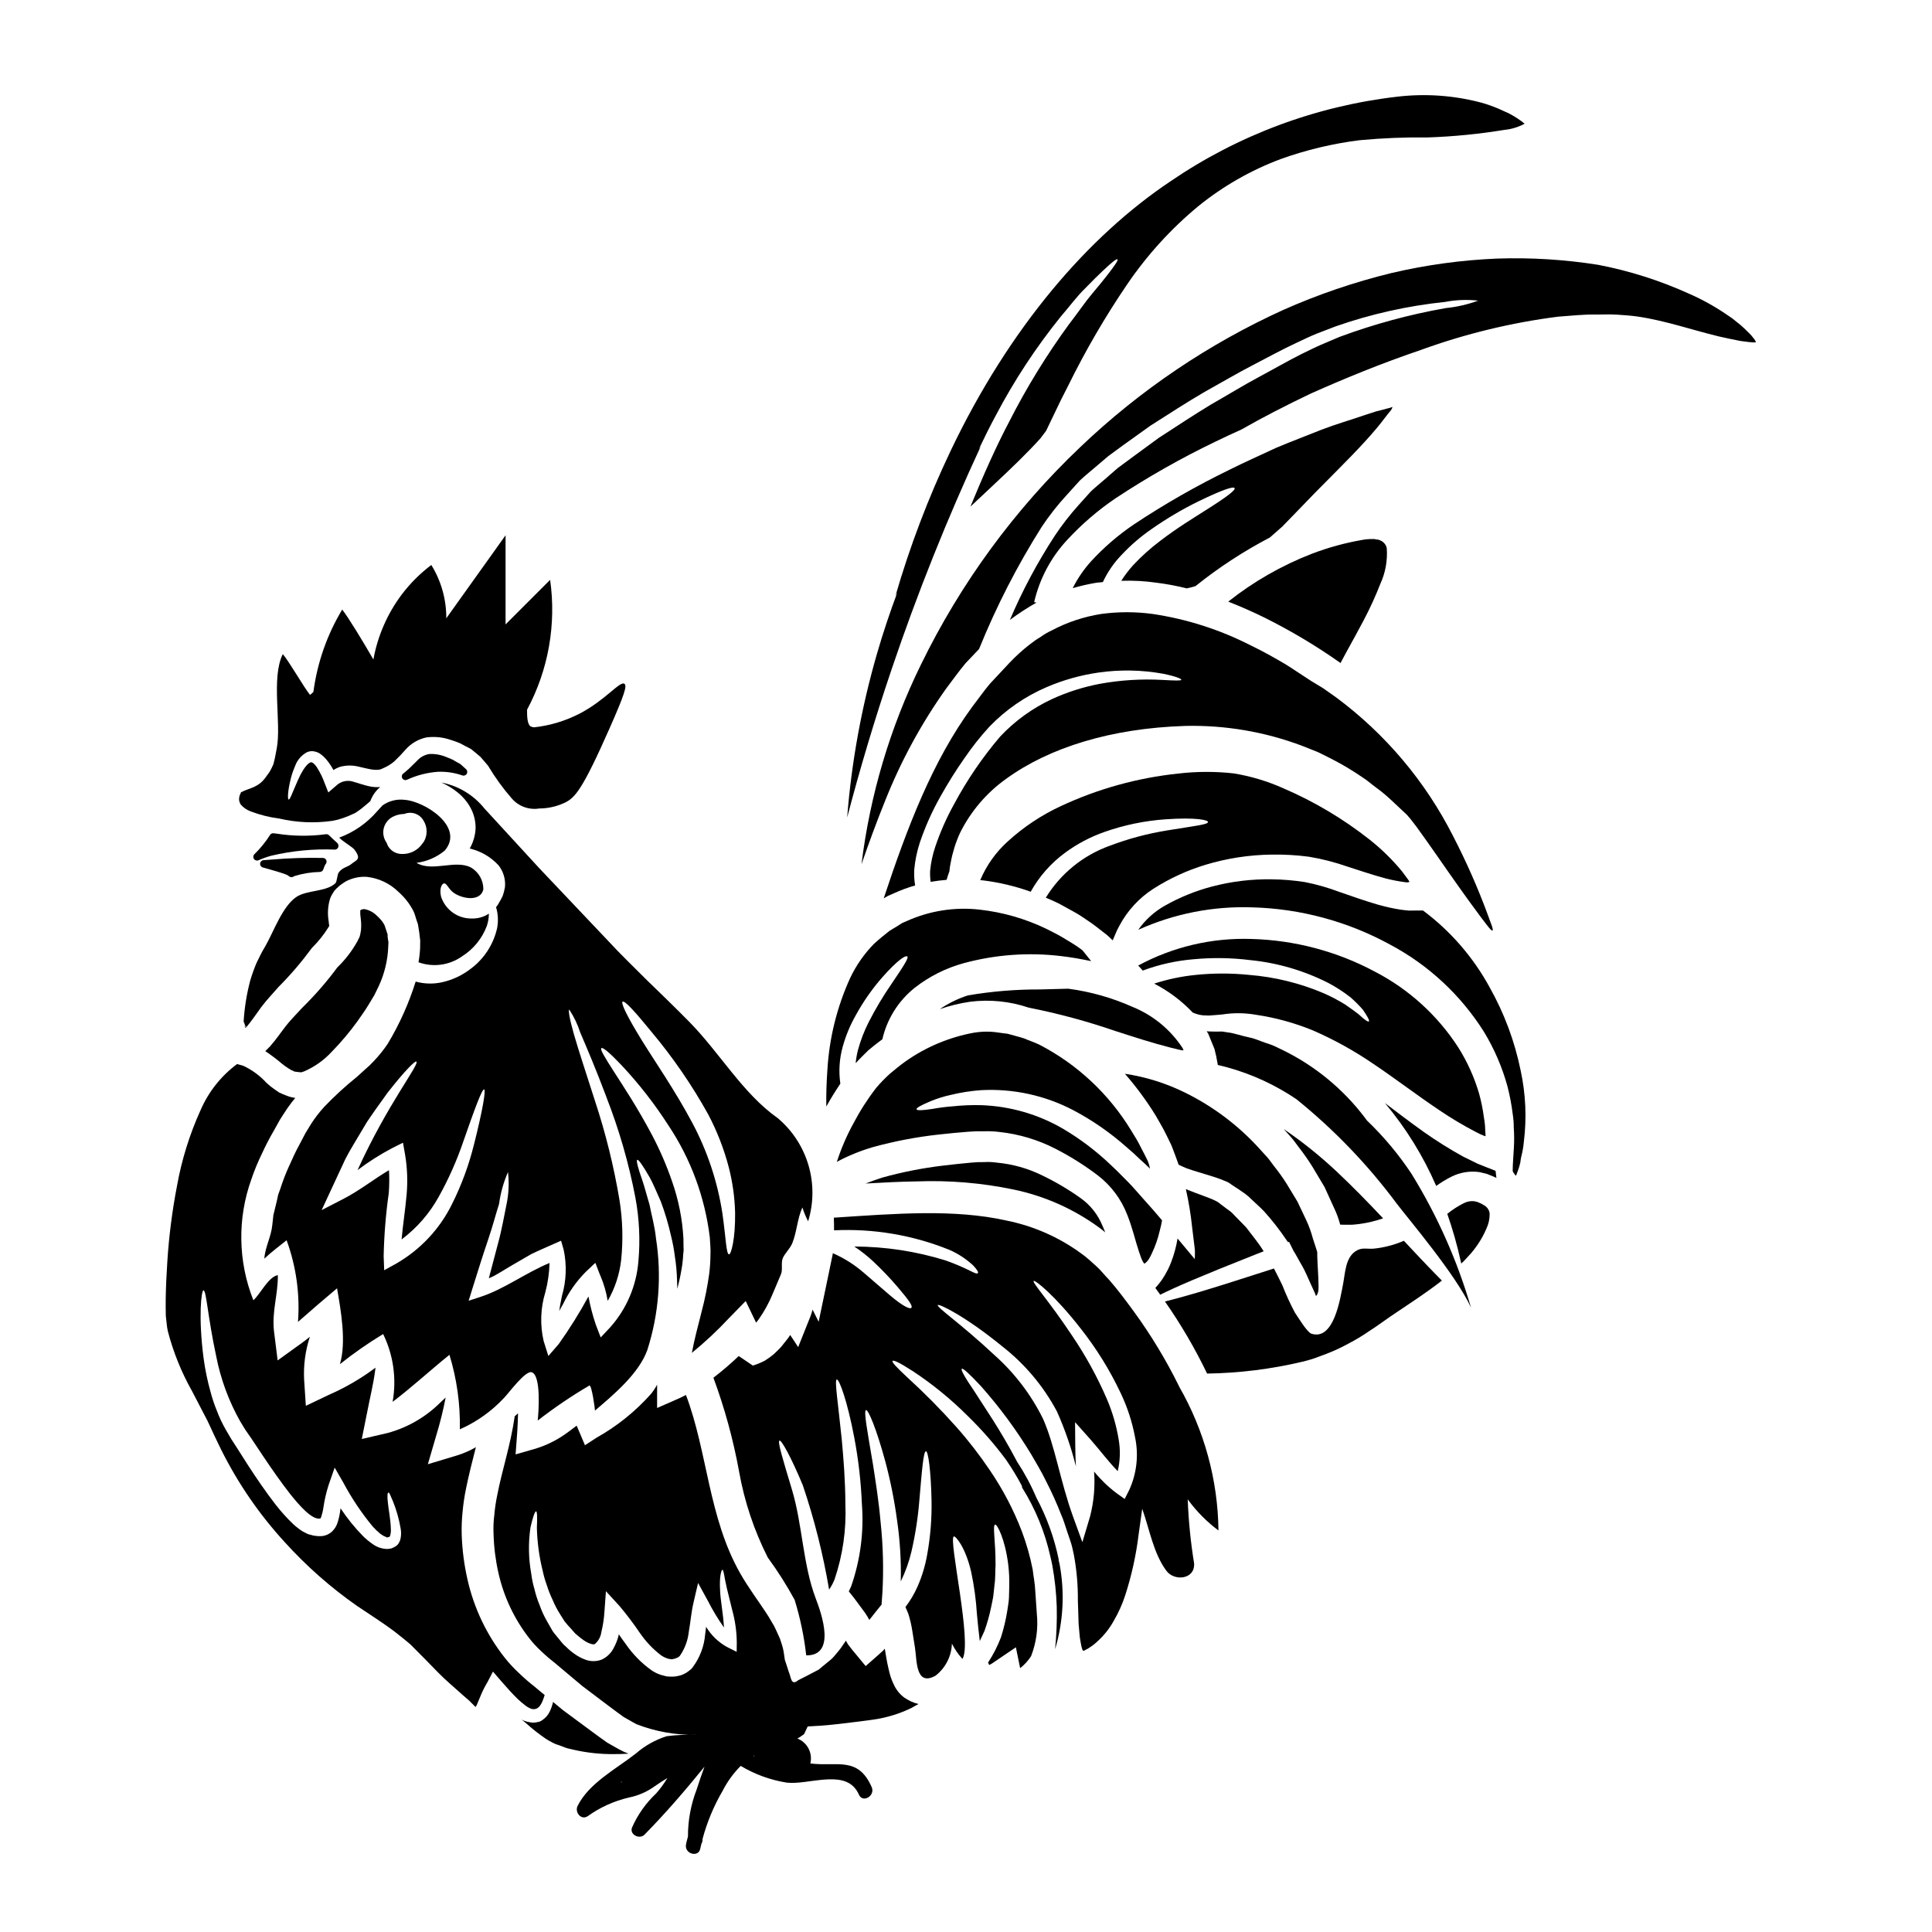
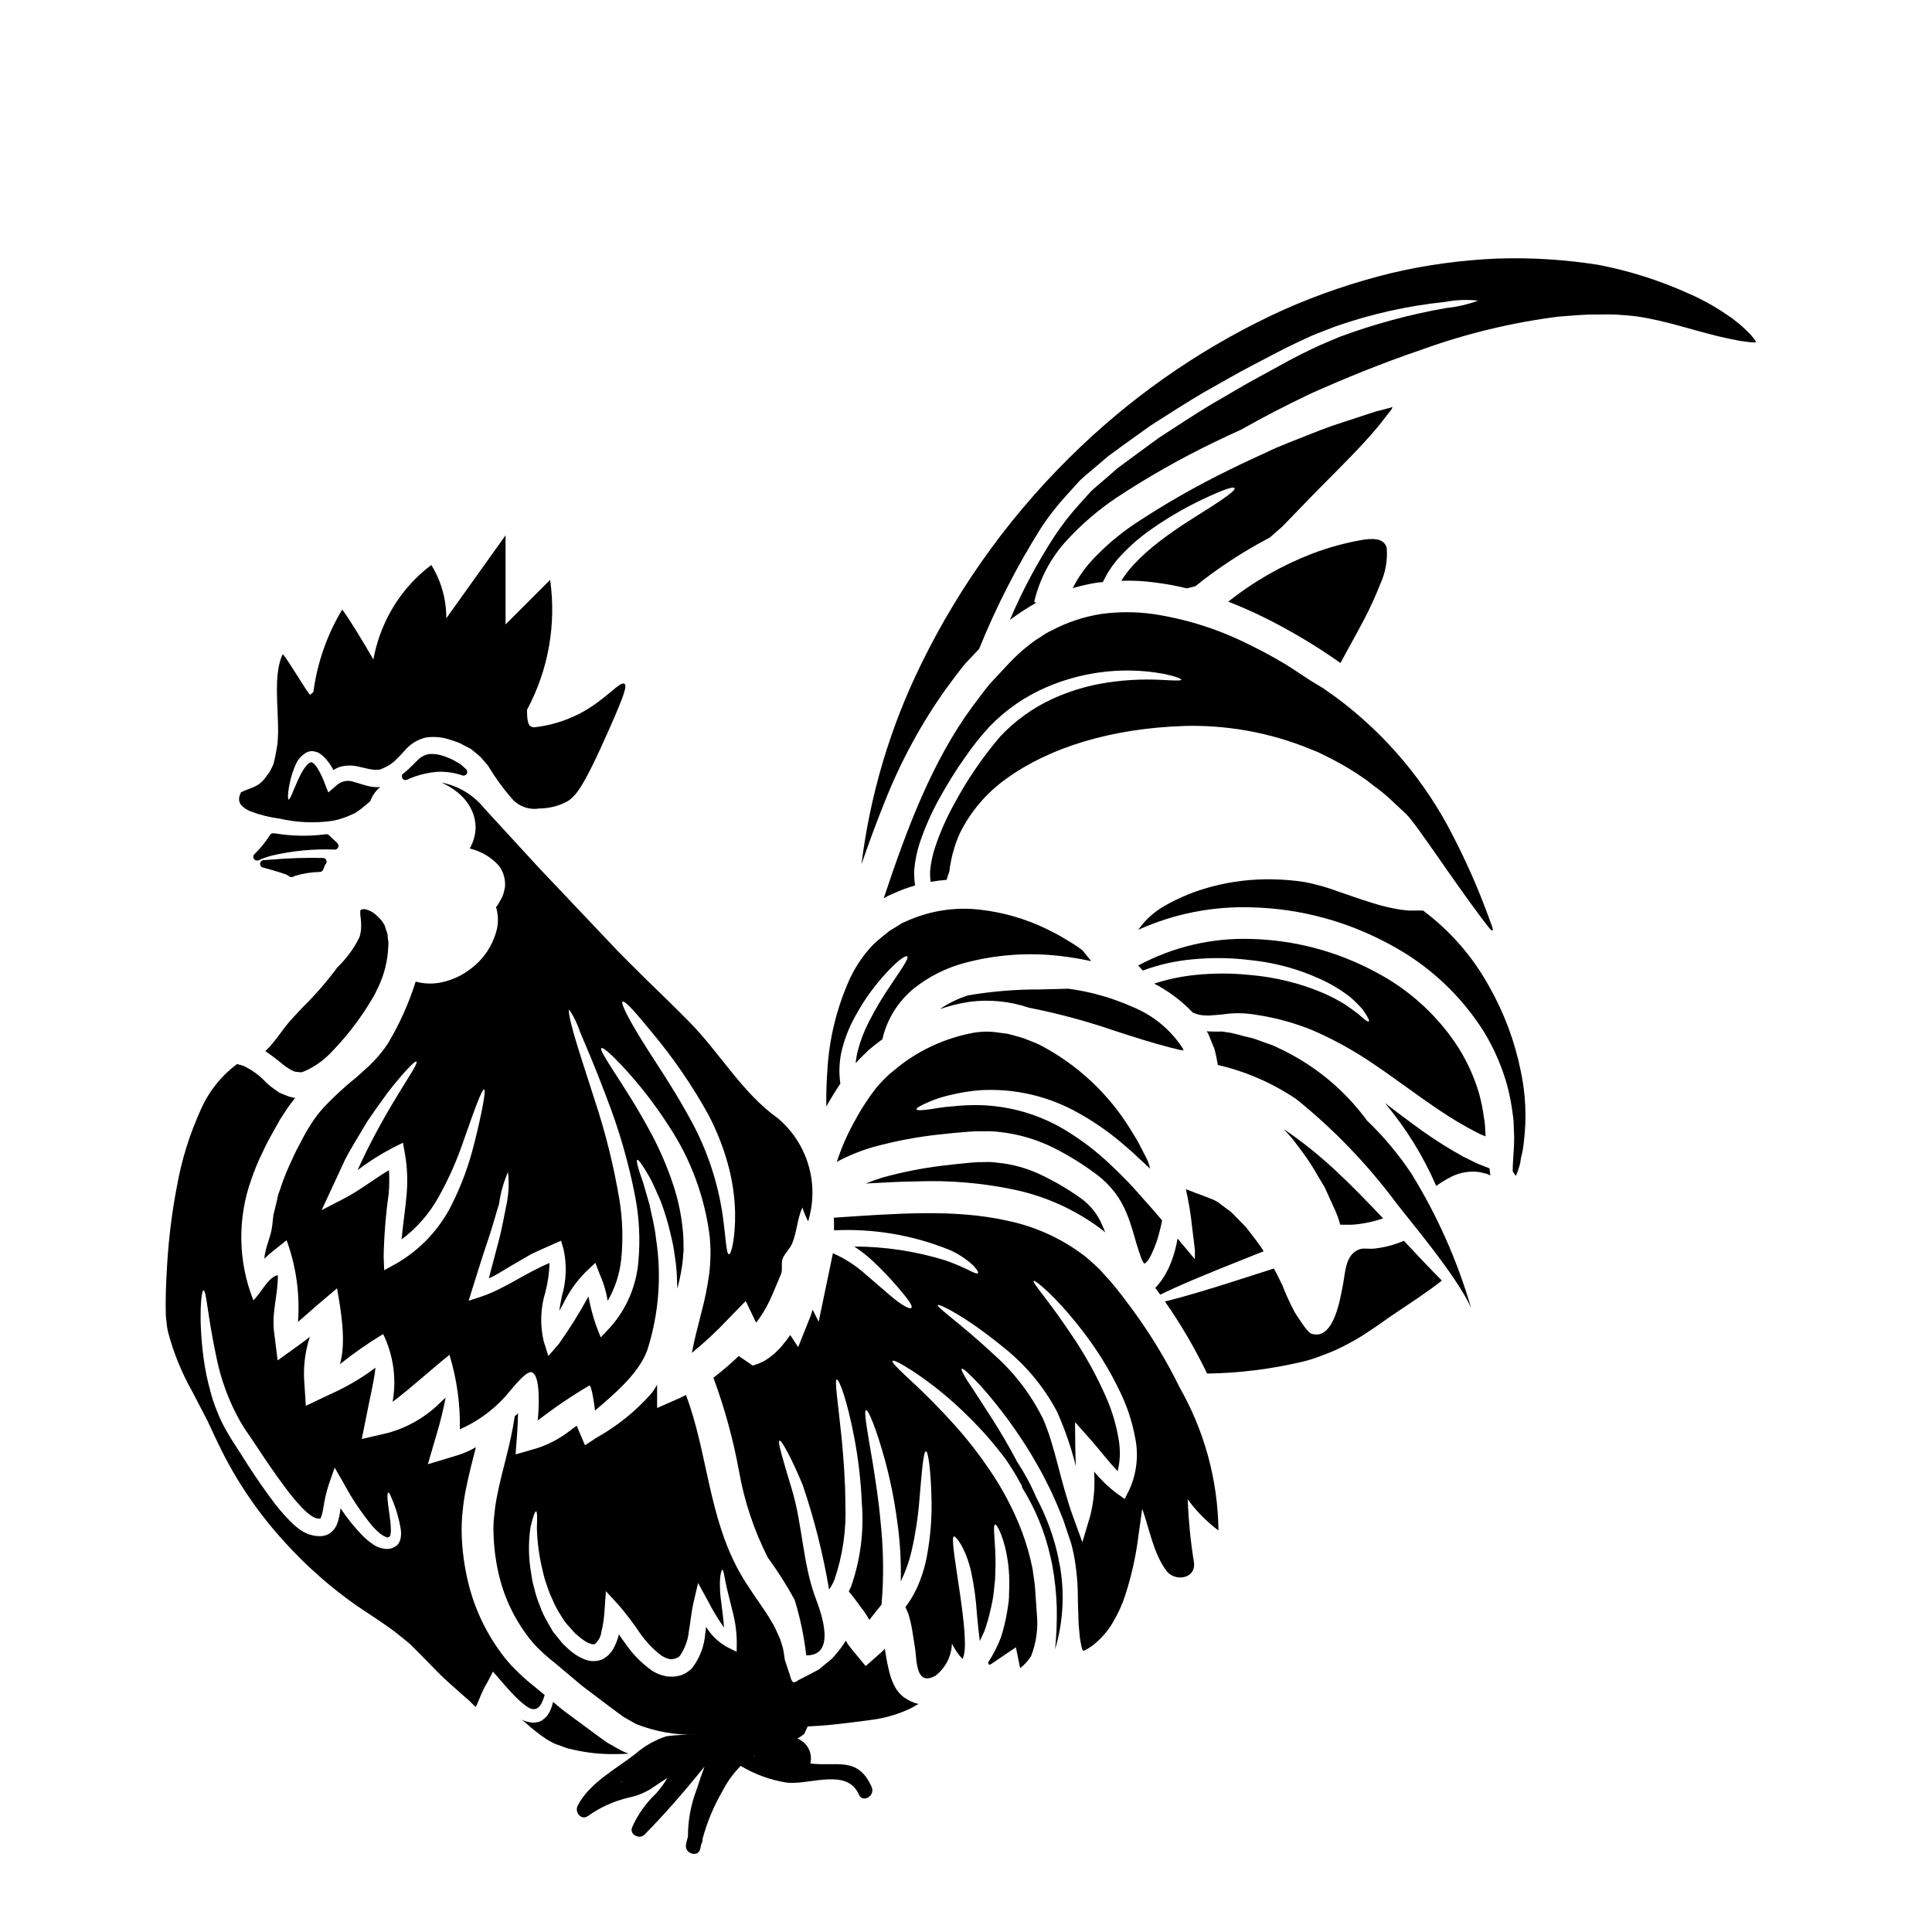
<svg xmlns="http://www.w3.org/2000/svg" fill="#000000" width="800px" height="800px" version="1.1" viewBox="144 144 512 512">
  <g>
    <path d="m467.92 412.84c2.965-0.461 5.984-0.434 8.938 0.09 5.133 0.758 10.156 2.133 14.957 4.09 5.672 2.457 11.09 5.457 16.188 8.953 5.531 3.691 11.172 8.039 17.375 12.203h-0.004c3.164 2.144 6.449 4.102 9.84 5.863 0.715 0.395 1.461 0.734 2.231 1.016 0.34 0.195 0.227-0.25 0.227-0.453-0.051-0.434-0.078-0.871-0.082-1.312-0.027-1.055-0.141-2.109-0.34-3.148-0.273-2.125-0.699-4.231-1.266-6.297-1.266-4.328-3.125-8.457-5.531-12.27-5.481-8.484-13.078-15.395-22.043-20.051-10.098-5.41-21.32-8.383-32.773-8.688-10.453-0.355-20.809 2.078-30.012 7.047 0.082 0.109 0.176 0.203 0.281 0.285 0.312 0.367 0.621 0.703 0.934 1.043 4.305-1.598 8.809-2.606 13.383-2.992 5.051-0.484 10.141-0.406 15.176 0.23 7.195 0.723 14.199 2.777 20.648 6.059 2.051 1.09 4.004 2.356 5.836 3.785 1.172 1.023 2.273 2.125 3.297 3.297 1.387 2.004 1.805 2.934 1.574 3.102-0.23 0.168-1.129-0.422-2.754-1.945-0.875-0.676-2.059-1.523-3.523-2.539-1.844-1.141-3.766-2.148-5.754-3.016-6.273-2.664-12.934-4.293-19.723-4.836-4.766-0.484-9.566-0.477-14.328 0.027-3.672 0.379-7.293 1.145-10.805 2.285 3.812 1.961 7.269 4.555 10.215 7.672 0.438 0.188 0.891 0.348 1.355 0.477l0.195 0.055 0.055 0.031h0.055l0.168 0.027 0.312 0.055v0.004c0.207 0.043 0.414 0.074 0.621 0.086 0.48 0.027 0.988 0.027 1.496 0.055 1.098-0.09 2.285-0.145 3.582-0.289z" />
    <path d="m229.57 371.36c-4.477-0.094-8.953 0.047-13.41 0.426-0.855 0.055-1.648 0.113-2.332 0.168-0.473 0.039-0.855 0.414-0.898 0.887-0.047 0.477 0.254 0.914 0.715 1.043l0.82 0.227c1.785 0.5 3.641 1.016 5.367 1.652v0.004c0.277 0.102 0.535 0.25 0.758 0.445 0.18 0.16 0.414 0.246 0.656 0.246 0.148 0 0.301-0.035 0.434-0.102l0.395-0.199v-0.004c2.18-0.672 4.441-1.035 6.719-1.082 0.383-0.02 0.719-0.258 0.863-0.613l0.219-0.598c0.086-0.254 0.195-0.5 0.324-0.73l0.172-0.23v-0.004c0.207-0.301 0.23-0.691 0.059-1.012-0.168-0.324-0.504-0.523-0.867-0.523z" />
-     <path d="m463.52 373.16c5.664-1.707 11.543-2.609 17.457-2.684 3.312-0.059 6.621 0.133 9.902 0.566 3.477 0.578 6.902 1.457 10.23 2.625 3.328 1.07 6.66 2.199 10.012 3.102h0.004c1.652 0.43 3.328 0.762 5.019 0.988l0.648 0.082h0.172c0.113 0 0.23-0.02 0.34-0.055 0.367 0.027 0.082-0.312 0-0.48l-0.195-0.285c-0.539-0.73-1.102-1.465-1.637-2.199h-0.004c-2.539-3.062-5.394-5.852-8.516-8.32-6.973-5.496-14.637-10.059-22.789-13.566-4.223-1.895-8.668-3.231-13.23-3.977-4.914-0.543-9.871-0.527-14.781 0.055-10.758 1.137-21.254 4.051-31.055 8.633-5.109 2.375-9.828 5.512-13.992 9.309-3.172 2.848-5.68 6.363-7.332 10.297 0.234 0.004 0.469 0.02 0.703 0.055 4.324 0.531 8.57 1.543 12.672 3.012 2.262-4.07 5.383-7.602 9.141-10.355 3.191-2.344 6.719-4.199 10.461-5.508 5.195-1.824 10.613-2.941 16.105-3.328 8.18-0.566 11.254 0.195 11.285 0.703 0 0.676-3.078 0.988-10.918 2.254v0.004c-5.156 0.832-10.211 2.184-15.094 4.035-7.062 2.523-13.051 7.383-16.977 13.777 1.156 0.48 2.312 0.988 3.414 1.523 1.441 0.789 2.852 1.574 4.258 2.344 1.41 0.766 2.652 1.691 3.938 2.539 1.281 0.848 2.453 1.836 3.664 2.754l0.875 0.676c0.312 0.223 0.852 0.789 1.242 1.156 0.109 0.109 0.223 0.195 0.34 0.312l0.055-0.141c0.168-0.395 0.34-0.82 0.535-1.242l-0.004-0.004c0.352-0.895 0.766-1.762 1.242-2.594 2.113-3.945 5.199-7.285 8.969-9.703 4.301-2.742 8.957-4.883 13.84-6.359z" />
    <path d="m416.64 411.04c7.766 1.535 15.418 3.602 22.902 6.176 4.723 1.523 9.676 3.148 14.922 4.484 0.676 0.141 1.324 0.312 2 0.48l0.539 0.113 0.109 0.027 0.426 0.027c0.195 0.113 0-0.223 0-0.312-0.066-0.145-0.141-0.285-0.227-0.422-3.207-4.836-7.797-8.59-13.172-10.773-5.418-2.422-11.156-4.047-17.039-4.824-2.621 0.086-5.117 0.141-7.441 0.195v0.004c-6.418-0.031-12.828 0.496-19.152 1.574-2.644 0.855-5.148 2.078-7.449 3.637 2.586-0.895 5.25-1.543 7.957-1.945 5.258-0.676 10.602-0.141 15.625 1.559z" />
    <path d="m233.65 368.49c0.129-0.402 0.012-0.84-0.301-1.121-0.789-0.715-1.574-1.41-2.129-1.996v0.004c-0.223-0.238-0.551-0.348-0.871-0.293-4.312 0.57-8.688 0.52-12.988-0.152-0.266-0.027-0.527-0.047-0.789-0.098h0.004c-0.402-0.078-0.805 0.102-1.016 0.445-1.176 1.855-2.566 3.566-4.141 5.094-0.34 0.336-0.391 0.863-0.121 1.258 0.27 0.391 0.781 0.535 1.215 0.34 1.129-0.496 2.293-0.906 3.484-1.223 5.5-1.289 11.148-1.828 16.789-1.594 0.395-0.023 0.738-0.289 0.863-0.664z" />
-     <path d="m208.82 415.84 0.031 0.168 0.168 0.312 0.055 0.109c0.156-0.145 0.301-0.301 0.426-0.477 1.125-1.328 2.34-3.148 3.75-5.078 0.676-0.906 1.66-2.059 2.34-2.82l2.258-2.539c3.125-3.137 6.008-6.5 8.633-10.066l0.195-0.254 0.082-0.082v-0.004c1.625-1.605 3.055-3.398 4.262-5.34l0.141-0.25 0.086-0.141v-0.117c0.02-0.055 0.027-0.113 0.027-0.172h-0.027c-0.086-0.055-0.059 0.227-0.059-0.082l-0.082-0.848v0.004c-0.34-1.938-0.234-3.922 0.309-5.812 0.195-0.613 0.48-1.191 0.848-1.723l0.25-0.422 0.141-0.195 0.48-0.508 0.34-0.312c0.25-0.223 0.312-0.312 0.703-0.621 0.395-0.312 0.93-0.648 1.41-0.957 1.711-0.926 3.644-1.355 5.586-1.242 3.156 0.336 6.106 1.723 8.375 3.934 1.051 0.926 1.988 1.969 2.797 3.109 0.395 0.562 0.758 1.18 1.125 1.836 0.031 0.027 0.312 0.703 0.312 0.703v-0.004c0.023 0.047 0.043 0.094 0.059 0.141l0.055 0.199 0.141 0.395 0.223 0.758 0.508 1.523 0.34 2.144 0.254 2.144-0.027 1.891h0.004c-0.059 1.297-0.199 2.59-0.426 3.867 3.859 1.391 8.156 0.812 11.508-1.555 3.031-1.898 5.352-4.742 6.602-8.094 0.352-1.043 0.535-2.141 0.535-3.242-0.211 0.145-0.426 0.273-0.648 0.395-1.215 0.633-2.57 0.941-3.938 0.898-3.688 0.039-6.969-2.328-8.098-5.836-0.535-2.426 0.395-3.543 0.875-3.473 0.594 0.031 0.988 1.102 1.969 2.062 1.969 1.891 7.531 3.148 8.375-0.48 0.031-2.394-1.242-4.621-3.324-5.809-4.148-2.144-10.211 1.297-14.387-1.215 2.746-0.359 5.34-1.484 7.477-3.246 5.387-6.297-5.356-13.086-10.605-13.453h0.004c-2.086-0.262-4.195 0.27-5.906 1.496-0.453 0.508-0.934 1.043-1.469 1.605-2.691 3.109-6.125 5.488-9.984 6.914 0.906 1.016 3.543 2.484 4.035 3.188 1.969 2.648 0.508 2.68-0.848 3.832-0.957 0.789-2.281 0.848-3.269 2.144-0.535 0.73-0.453 2.512-0.961 2.961-2.481 2.285-7.477 1.723-10.293 3.586-3.723 2.481-6.066 9.277-8.266 13.086-0.961 1.551-1.605 2.988-2.363 4.512h0.004c-0.637 1.52-1.184 3.07-1.648 4.648-0.918 3.508-1.496 7.098-1.719 10.719 0.055 0.312 0.285 0.648 0.312 0.961s0.34 0.309 0.34 0.508c-0.004 0.336-0.43-0.379-0.398-0.285zm39.293-55.395c0.934-0.477 1.969-0.727 3.016-0.734 1.91-0.793 4.113-0.031 5.117 1.777 1.055 1.691 1.09 3.832 0.086 5.555-0.109 0.168-0.223 0.285-0.34 0.453-1.223 1.832-3.309 2.902-5.512 2.82-1.496 0-2.883-0.797-3.641-2.09-0.141-0.258-0.258-0.531-0.34-0.812-0.141-0.188-0.262-0.387-0.363-0.598-0.602-1.102-0.73-2.402-0.359-3.602 0.375-1.199 1.215-2.199 2.336-2.769z" />
    <path d="m287 374.18c-5.445-5.902-10.324-11.258-14.637-15.938-2.856-3.562-6.887-5.996-11.367-6.856 1.551 0.688 3.008 1.578 4.328 2.652 1.312 1.051 2.414 2.34 3.242 3.805 1.012 1.758 1.52 3.758 1.469 5.781-0.105 1.848-0.637 3.641-1.551 5.246 2.941 0.684 5.606 2.238 7.644 4.461 1.285 1.637 1.895 3.707 1.691 5.781-0.137 0.828-0.352 1.641-0.648 2.426-0.312 0.648-0.648 1.238-0.988 1.801l-0.109 0.227-0.086 0.109-0.168 0.254c-0.027 0.055-0.25 0.34-0.25 0.34l-0.004 0.004c-0.047 0.031-0.086 0.07-0.113 0.113 0.551 1.82 0.648 3.75 0.281 5.613-0.973 4.289-3.441 8.09-6.965 10.719-2.234 1.738-4.828 2.965-7.59 3.582-2.32 0.52-4.731 0.461-7.023-0.168-1.801 5.742-4.269 11.25-7.363 16.414-1.141 1.715-2.434 3.316-3.863 4.797l-0.562 0.562-0.312 0.34-0.25 0.227-1.074 0.957c-0.703 0.648-1.41 1.301-2.168 1.969h-0.004c-3.047 2.449-5.93 5.098-8.633 7.926-1.293 1.406-2.465 2.926-3.496 4.539-0.508 0.82-0.988 1.637-1.496 2.457-0.508 0.957-1.016 1.945-1.523 2.906-1.098 1.969-1.945 3.894-2.816 5.836l-0.004-0.004c-0.891 1.957-1.664 3.965-2.312 6.012l-0.562 1.551-0.34 1.574c-0.254 1.043-0.508 2.117-0.762 3.148l-0.195 0.789v0.199l-0.055 0.449-0.195 1.777c-0.285 3.184-1.922 5.922-2.117 8.996 1.863-1.777 3.938-3.273 5.902-4.879h-0.004c2.535 6.922 3.562 14.301 3.019 21.648 3.387-2.988 6.91-6.035 10.352-8.91 1.016 5.902 2.512 14.168 0.758 20.109 3.641-2.91 7.465-5.578 11.457-7.984 2.719 5.574 3.598 11.867 2.508 17.969 5.246-3.977 10.012-8.402 15.059-12.465h0.004c1.957 6.394 2.887 13.059 2.754 19.742 4.477-1.969 8.496-4.84 11.809-8.434 1.07-1.07 5.559-7.219 7.223-6.691 2.539 0.758 1.863 10.465 1.605 12.805 4.352-3.391 8.922-6.488 13.68-9.277 0.617-0.312 1.496 6.121 1.496 6.629 4.938-4.203 11.648-9.816 13.875-16.051 3.055-9.551 3.836-19.684 2.289-29.59-0.34-3.356-1.211-6.262-1.691-8.855-0.762-2.512-1.301-4.684-1.891-6.43-1.215-3.414-1.691-5.332-1.383-5.512 0.312-0.176 1.465 1.441 3.324 4.684 0.902 1.637 1.777 3.777 2.906 6.297 1.113 2.965 2.016 6 2.707 9.086 0.465 1.836 0.812 3.699 1.043 5.582 0.328 2.062 0.516 4.144 0.566 6.234 0.027 0.734 0.055 1.523 0.082 2.285 0.426-1.691 0.82-3.356 1.07-4.969l0.004 0.004c0.254-1.371 0.414-2.754 0.48-4.144l0.113-1.043-0.027-0.961c0-0.758-0.027-1.496-0.027-2.227v-0.004c-0.281-5.137-1.289-10.207-2.992-15.062-1.461-4.269-3.25-8.418-5.363-12.41-3.891-7.332-7.586-12.863-10.039-16.695-2.457-3.832-3.75-5.953-3.356-6.262 0.395-0.312 2.258 1.266 5.449 4.625h-0.004c4.566 4.883 8.684 10.168 12.297 15.793 5.949 8.91 9.715 19.094 11 29.73 0.027 0.734 0.082 1.496 0.141 2.231l0.055 1.266-0.027 1.211 0.004 0.004c-0.016 1.672-0.129 3.336-0.34 4.996-0.457 3.316-1.113 6.602-1.969 9.84-0.93 3.719-1.945 7.414-2.621 11.055 3.484-2.836 6.773-5.91 9.84-9.199l4.43-4.539 2.754 5.727c0.254-0.312 0.535-0.648 0.789-1.016l-0.004 0.004c1.43-2.047 2.633-4.242 3.582-6.547 0 0 2.227-5.246 2.227-5.273 0.508-1.18-0.027-2.906 0.453-4.176 0.48-1.27 1.945-2.566 2.539-4.031 1.238-3.047 1.324-6.492 2.676-9.477l0.004-0.004c0.402 1.266 0.914 2.488 1.523 3.668 1.488-4.844 1.52-10.016 0.09-14.875-1.43-4.859-4.258-9.191-8.129-12.457-9.309-6.543-15.43-17.43-23.617-25.695-3.668-3.723-7.391-7.305-11.02-10.832-3.609-3.609-7.25-7.109-10.406-10.547-6.488-6.867-12.535-13.238-18.078-19.074zm-23.191 88.875c-3.238 6.598-8.363 12.082-14.727 15.766l-3.269 1.805-0.141-3.723c0.117-5.586 0.57-11.164 1.355-16.699 0.156-2.027 0.176-4.062 0.055-6.094-4.062 2.402-7.894 5.477-12.203 7.676l-5.641 2.906 2.594-5.586c1.27-2.734 2.512-5.414 3.695-7.953 1.266-2.457 2.68-4.684 3.938-6.824 0.621-1.074 1.238-2.09 1.836-3.074 0.676-0.961 1.301-1.895 1.918-2.793 1.242-1.746 2.398-3.356 3.445-4.82 4.398-5.641 7.305-8.578 7.672-8.32 0.957 0.648-7.59 11.172-15.598 28.797l-0.008-0.008c2.934-2.223 6.047-4.199 9.309-5.902l2.754-1.383 0.535 3.043h0.004c0.605 3.543 0.746 7.144 0.426 10.723-0.371 4.199-1.016 8.18-1.328 11.875 4.059-3.047 7.426-6.922 9.871-11.367 2.606-4.68 4.781-9.582 6.504-14.652 3.019-8.66 4.938-13.906 5.512-13.738 0.48 0.168-0.426 5.586-2.707 14.609h-0.004c-1.348 5.445-3.293 10.723-5.797 15.738zm40.867-28.375c3.387 8.652 5.969 17.594 7.711 26.719 1.039 5.582 1.305 11.277 0.789 16.926-0.527 6.441-3.133 12.539-7.418 17.375l-2.566 2.734-1.328-3.469h0.004c-0.82-2.414-1.461-4.883-1.922-7.391-2.371 4.352-5 8.559-7.871 12.598l-2.754 3.184-1.238-3.938h-0.004c-1-4.293-0.848-8.773 0.449-12.988 0.668-2.523 1.035-5.121 1.102-7.731-6.375 2.652-11.988 6.91-18.164 8.941l-3.269 1.07 0.984-3.188c1.496-4.793 2.852-9.109 4.121-12.832 1.297-3.781 2.086-6.965 2.961-9.648l-0.004 0.004c0.395-2.91 1.188-5.746 2.363-8.438 0.34 2.922 0.195 5.875-0.426 8.746-0.59 2.754-1.152 6.297-2.195 10.098-0.762 2.82-1.574 5.953-2.457 9.309 0.453-0.195 0.848-0.395 1.301-0.59 1.551-0.848 3.102-1.836 4.723-2.793 1.621-0.961 3.414-1.969 5.16-2.992 1.891-0.93 3.894-1.773 5.902-2.676l2.059-0.906 0.676 2.344v-0.004c0.871 4.039 0.723 8.234-0.426 12.203-0.281 1.383-0.562 2.754-0.73 4.09 0.309-0.617 0.648-1.238 1.016-1.863 1.512-3.156 3.543-6.035 6.008-8.516l2.539-2.398 1.18 3.074 0.199 0.453c0.895 2.106 1.527 4.309 1.891 6.566 1.941-3.367 3.16-7.102 3.582-10.969 0.531-5.246 0.379-10.535-0.453-15.742-1.496-8.938-3.672-17.742-6.516-26.344-2.363-7.391-4.328-13.316-5.531-17.488-1.199-4.172-1.574-6.574-1.266-6.656 1.238 1.879 2.215 3.918 2.906 6.062 1.703 3.973 4.16 9.73 6.922 17.062zm4.328-25.219c0.535-0.395 3.387 2.754 7.617 7.953 5.719 6.816 10.77 14.164 15.082 21.945 2.328 4.426 4.148 9.102 5.418 13.938 1.023 3.953 1.59 8.016 1.691 12.098 0.086 6.938-1.07 11.082-1.605 11.02-0.762-0.027-0.82-4.231-1.746-10.746v0.004c-1.277-8.426-3.977-16.57-7.984-24.09-4.723-8.859-10.07-16.473-13.598-22.227-3.527-5.754-5.414-9.516-4.879-9.91z" />
    <path d="m451.47 487.11c1.918-0.961 4.625-2.199 8.32-3.777 4.328-1.836 9.871-4.094 16.867-6.856 0.734-0.285 1.469-0.59 2.227-0.875-1.438-2.344-3.148-4.328-4.625-6.316-0.93-0.988-1.863-1.891-2.754-2.82-0.453-0.449-0.875-0.961-1.328-1.328-0.453-0.367-0.961-0.703-1.41-1.043l-1.383-1.043h0.004c-0.402-0.359-0.859-0.652-1.355-0.875-0.848-0.426-2.004-0.848-3.047-1.238-1.609-0.594-3.188-1.18-4.723-1.805v-0.004c0.758 3.348 1.316 6.738 1.668 10.156 0.223 1.773 0.422 3.543 0.645 5.273 0.09 0.586 0.117 1.184 0.086 1.773l-0.027 1.355c-1.496-1.801-3.047-3.637-4.57-5.473-0.34 2.086-0.887 4.129-1.633 6.106-0.25 0.703-0.508 1.238-0.902 2.086-0.504 1.012-1.078 1.98-1.719 2.91-0.508 0.699-1.055 1.367-1.637 2 0.34 0.48 0.703 0.961 1.043 1.441z" />
    <path d="m367.36 421.28c0.801-2.867 1.949-5.621 3.418-8.207 1.984-3.625 4.359-7.023 7.086-10.129 4.094-4.625 6.152-5.836 6.574-5.473 0.422 0.367-0.848 2.363-4.203 7.305l-0.004 0.004c-2.219 3.219-4.227 6.582-6.004 10.066-1.219 2.394-2.184 4.91-2.879 7.504-0.285 1.121-0.48 2.262-0.59 3.41 1.098-1.211 2.281-2.34 3.414-3.469 1.211-1.016 2.426-1.969 3.664-2.879v0.004c1.23-5.375 4.242-10.176 8.547-13.621 3.863-3.031 8.293-5.254 13.027-6.547 8.359-2.262 17.074-2.906 25.672-1.887 2.754 0.312 5.445 0.789 8.094 1.355-0.73-0.902-1.41-1.773-2.059-2.566v-0.004c-0.086-0.121-0.18-0.234-0.285-0.336-0.676-0.508-1.383-1.016-2.141-1.496-1.18-0.703-2.344-1.465-3.582-2.172s-2.539-1.324-3.836-2c-5.559-2.68-11.527-4.394-17.656-5.078-6.613-0.75-13.301 0.301-19.363 3.047l-1.18 0.508-1.098 0.703c-0.734 0.449-1.496 0.902-2.231 1.355-1.383 1.07-2.789 2.227-4.117 3.441l-0.004-0.004c-2.598 2.656-4.738 5.723-6.328 9.082-3.512 7.707-5.559 16-6.035 24.457-0.223 3.148-0.34 6.344-0.281 9.59 1.152-2.086 2.398-4.09 3.719-6.066-0.48-3.309-0.254-6.684 0.66-9.898z" />
    <path d="m512.62 252.72 0.086-0.141 0.141-0.25c0.082-0.168 0.109-0.312 0.164-0.426s-0.309 0.059-0.422 0.086l-0.195 0.082-0.086 0.027-0.816 0.199c-0.934 0.25-1.867 0.508-2.82 0.73-0.93 0.312-1.891 0.621-2.852 0.93-3.777 1.301-7.727 2.43-11.652 3.938-3.891 1.574-7.949 3.078-12.012 4.797-4.008 1.891-8.125 3.691-12.301 5.781h0.004c-8.766 4.266-17.234 9.105-25.355 14.496-4.137 2.797-7.93 6.062-11.312 9.734-1.953 2.152-3.606 4.562-4.91 7.164 2.07-0.605 4.172-1.086 6.301-1.441l1.691-0.168c1.25-2.68 2.938-5.129 4.996-7.246 2.391-2.551 5.047-4.832 7.926-6.816 3.981-2.789 8.172-5.262 12.539-7.398 6.519-3.148 9.141-3.938 9.445-3.441 0.309 0.496-1.918 2.254-7.981 6.062-2.992 1.922-7.023 4.328-11.707 7.898v0.004c-2.582 1.934-4.988 4.098-7.191 6.457-1.168 1.285-2.223 2.672-3.148 4.144 3.133-0.113 6.269 0.055 9.367 0.508 2.691 0.34 5.356 0.836 7.984 1.496 0.777-0.16 1.551-0.355 2.309-0.59 6.137-4.93 12.742-9.246 19.719-12.891 1.102-0.961 2.144-1.891 3.273-2.879l5.582-5.754c2.031-2.117 4.121-4.285 6.262-6.402 4.258-4.328 8.855-8.801 13.145-13.879 1.07-1.266 2.031-2.594 3.102-3.938z" />
    <path d="m509.66 287.16c-0.262-0.129-0.555-0.199-0.848-0.195-0.312 0-0.453-0.168-0.961-0.113-0.934-0.02-1.867 0.059-2.789 0.223-4.594 0.793-9.102 2.027-13.457 3.695-7.965 3.09-15.418 7.359-22.113 12.668 3.242 1.266 6.43 2.68 9.477 4.172 7.062 3.504 13.844 7.547 20.281 12.094 0.539-0.988 1.074-2.004 1.637-3.047 1.469-2.68 3.019-5.445 4.57-8.406 1.617-3.078 3.062-6.242 4.328-9.477 1.375-2.981 1.965-6.262 1.719-9.535-0.215-0.961-0.914-1.746-1.844-2.078z" />
-     <path d="m479.82 450.67c-0.648-0.73-1.328-1.469-2.004-2.199v-0.004c-5.609-6.199-12.348-11.273-19.855-14.957-4.996-2.457-10.34-4.125-15.848-4.953 3 3.449 5.719 7.133 8.125 11.02 0.703 1.266 1.465 2.481 2.113 3.723 0.648 1.242 1.27 2.512 1.863 3.75l0.223 0.48 0.312 0.789 0.621 1.637c0.34 0.902 0.676 1.805 0.988 2.707 0.676 0.34 1.41 0.648 2.199 0.988 1.863 0.648 3.938 1.238 6.231 1.945 1.156 0.395 2.312 0.703 3.723 1.328 0.688 0.23 1.328 0.586 1.891 1.043 0.594 0.395 1.215 0.789 1.805 1.18 0.59 0.395 1.211 0.848 1.836 1.27v0.004c0.586 0.449 1.145 0.938 1.664 1.461 1.07 1.016 2.199 2.004 3.297 3.148l0.004 0.004c2.141 2.375 4.113 4.902 5.902 7.555l0.426 0.594 0.168-0.059c0.195-0.055 0.223 0.312 0.336 0.453 0.34 0.648 0.648 1.301 0.988 1.969 0.285 0.449 0.566 0.902 0.82 1.383 0.82 1.551 1.805 3.047 2.539 4.723 0.73 1.676 1.496 3.328 2.285 5.051 0.082 0.223 0.168 0.48 0.25 0.703v-0.027c0.223 0.086 0.367-0.449 0.48-0.645 0.105-0.293 0.172-0.598 0.195-0.906l0.027-0.422v-0.762c0-1.152-0.082-2.398-0.141-3.691-0.059-1.297-0.168-2.652-0.195-4.121v-1.016c-0.395-1.297-0.758-2.363-1.156-3.582v-0.004c-0.445-1.684-1.039-3.328-1.777-4.906-0.762-1.605-1.523-3.242-2.312-4.875-0.957-1.574-1.918-3.188-2.906-4.797v-0.004c-1.031-1.621-2.152-3.184-3.356-4.68-0.578-0.746-1.113-1.566-1.762-2.297z" />
    <path d="m442.73 465.93c1.469 3.695 2.172 7.023 3.106 9.762l0.59 1.688c0.066 0.188 0.145 0.367 0.23 0.539 0.148 0.363 0.359 0.695 0.617 0.984 0.32-0.203 0.609-0.461 0.848-0.758 0.113-0.168 0.254-0.312 0.367-0.508h-0.004c0.285-0.473 0.543-0.965 0.766-1.469 0.926-1.945 1.637-3.992 2.113-6.094 0.246-0.879 0.445-1.773 0.594-2.676-1.609-1.895-3.188-3.723-4.656-5.332-1.016-1.156-2.031-2.309-3.047-3.441-0.504-0.535-0.984-1.07-1.492-1.574l-1.156-1.16c-1.074-1.102-2.144-2.152-3.215-3.148-3.82-3.656-8.047-6.863-12.594-9.562-6.609-3.863-14.07-6.027-21.719-6.297-2.562-0.07-5.125 0.035-7.672 0.312-1.77 0.129-3.531 0.355-5.277 0.676-2.754 0.422-4.121 0.449-4.231 0.109-0.109-0.34 1.016-1.012 3.691-2.141 1.719-0.707 3.492-1.266 5.309-1.664 2.656-0.652 5.363-1.074 8.09-1.27 8.496-0.461 16.953 1.379 24.488 5.332 5.074 2.684 9.809 5.973 14.102 9.789 1.211 1.016 2.394 2.086 3.543 3.215 0.367 0.34 0.73 0.676 1.125 1.016 0.48 0.449 0.906 0.848 1.238 1.18l0.172 0.168c0.027 0.027 0.137 0.195 0.082-0.031l-0.168-0.703h0.004c-0.117-0.422-0.258-0.836-0.422-1.238-0.07-0.188-0.156-0.367-0.258-0.535l-0.453-0.906c-0.562-1.098-1.125-2.195-1.719-3.324-0.594-1.129-1.328-2.199-1.969-3.301v-0.004c-5.863-9.648-14.27-17.504-24.293-22.703-1.324-0.645-2.754-1.098-4.117-1.688-1.41-0.453-2.879-0.789-4.328-1.215-1.496-0.137-3.047-0.477-4.516-0.535v-0.004c-1.473-0.066-2.945 0.02-4.398 0.258-6.562 1.191-12.781 3.812-18.223 7.672-1.41 1.016-2.754 2.113-4.09 3.242-1.27 1.152-2.465 2.387-3.578 3.695-2.289 2.965-4.312 6.121-6.051 9.434-1.789 3.266-3.262 6.691-4.402 10.234l0.453-0.285v0.004c2.941-1.539 6.031-2.777 9.223-3.699 5.66-1.551 11.43-2.652 17.262-3.297 2.734-0.309 5.414-0.562 8.039-0.762 1.359-0.109 2.727-0.148 4.09-0.113 1.387-0.047 2.773 0.02 4.148 0.199 5.113 0.562 10.086 2.055 14.664 4.398 3.965 2.023 7.738 4.394 11.281 7.086 3.519 2.695 6.223 6.312 7.812 10.445z" />
    <path d="m430.4 461.53c-3.223-2.301-6.637-4.32-10.207-6.035-3.773-1.859-7.856-3.004-12.047-3.387-1.082-0.16-2.176-0.207-3.269-0.141-1.168-0.02-2.336 0.027-3.5 0.141-2.512 0.223-5.078 0.508-7.672 0.816-5.363 0.648-10.672 1.703-15.879 3.148-1.523 0.48-2.988 1.016-4.43 1.574 4.57-0.25 9.113-0.508 13.594-0.562 8.574-0.324 17.156 0.395 25.559 2.141 8.281 1.715 16.094 5.199 22.902 10.215 0.508 0.34 0.957 0.758 1.438 1.152-0.223-0.617-0.48-1.238-0.758-1.832v0.004c-1.188-2.906-3.176-5.414-5.731-7.234z" />
    <path d="m419.77 312.8c-1.016 0.598-1.984 1.27-2.906 2.004-1.918 1.492-3.719 3.133-5.387 4.898-1.719 1.836-3.441 3.691-5.188 5.555-1.637 1.969-3.102 4.062-4.684 6.121-10.492 14.305-17.203 31.961-23.41 50.688l1.129-0.648 1.496-0.648-0.004-0.004c1.844-0.848 3.746-1.555 5.699-2.113-0.227-1.387-0.301-2.797-0.227-4.203 0.219-2.453 0.723-4.879 1.496-7.219 1.426-4.191 3.238-8.246 5.414-12.102 2.031-3.637 4.144-6.996 6.297-10.066l0.004-0.004c2.031-3 4.285-5.848 6.738-8.516 4.309-4.465 9.469-8.023 15.176-10.465 4.363-1.871 8.953-3.156 13.648-3.836 5.707-0.824 11.508-0.719 17.18 0.309 3.473 0.703 4.879 1.355 4.824 1.609-0.055 0.254-1.574 0.223-5.023 0.027-5.512-0.305-11.039 0.035-16.473 1.016-4.394 0.824-8.676 2.18-12.742 4.043-5.188 2.406-9.863 5.785-13.777 9.953-4.695 5.512-8.785 11.512-12.199 17.898-2.023 3.641-3.707 7.461-5.031 11.414-0.68 2.027-1.125 4.129-1.328 6.262-0.039 0.98 0.008 1.961 0.141 2.93 1.438-0.25 2.848-0.422 4.231-0.535 0.223-0.758 0.449-1.523 0.73-2.227h0.004c0.066-0.816 0.188-1.625 0.367-2.426 0.492-2.664 1.305-5.258 2.426-7.731 2.848-5.758 7.082-10.723 12.324-14.438 11.414-8.266 27.781-13.34 47.273-13.961v-0.004c10.664-0.262 21.277 1.551 31.25 5.332 1.328 0.535 2.68 1.074 4.035 1.609 1.328 0.617 2.625 1.328 3.938 1.969 2.699 1.398 5.309 2.965 7.816 4.684 1.297 0.82 2.453 1.863 3.719 2.789 1.273 0.926 2.488 1.926 3.641 2.992 1.156 1.07 2.312 2.172 3.496 3.269 0.312 0.285 0.566 0.508 0.906 0.848 0.395 0.426 0.676 0.762 0.957 1.102 0.566 0.703 1.047 1.355 1.551 2.004 3.781 5.188 7.391 10.52 11.258 15.965 1.918 2.707 3.894 5.445 5.922 8.152l1.551 2.031 0.562 0.703 0.426 0.48c0.168 0.109 0.281 0.281 0.477 0.309 0.199-0.109 0.086-0.422 0.059-0.59-0.027-0.168-0.113-0.426-0.168-0.594-0.367-1.016-0.73-2-1.102-3.016l-0.004-0.004c-2.621-7.113-5.684-14.055-9.164-20.789-7.356-14.547-18.008-27.172-31.109-36.871-1.102-0.789-2.227-1.574-3.356-2.363-1.129-0.676-2.199-1.328-3.242-1.969-2.059-1.355-3.938-2.566-5.641-3.695-0.48-0.281-0.906-0.562-1.355-0.844-2.934-1.723-5.902-3.387-9.023-4.879-8.129-4.148-16.871-6.949-25.898-8.293-4.535-0.621-9.137-0.621-13.676 0-4.555 0.715-8.957 2.176-13.031 4.328-1.059 0.488-2.066 1.074-3.012 1.758z" />
    <path d="m488.16 447.99c1.316 1.68 2.543 3.43 3.668 5.246 1.098 1.836 2.141 3.613 3.215 5.387 0.844 1.891 1.691 3.75 2.539 5.586h0.004c0.66 1.391 1.188 2.84 1.574 4.328 0.242-0.004 0.488 0.008 0.73 0.027h2.441c0.645-0.055 1.297-0.109 1.945-0.195h-0.004c2.133-0.285 4.234-0.785 6.266-1.496-3.938-4.172-8.07-8.43-12.551-12.633h-0.004c-4.301-4.023-8.906-7.707-13.773-11.023 0.648 0.73 1.328 1.469 1.969 2.199 0.719 0.824 1.336 1.727 1.98 2.574z" />
    <path d="m310.59 608.74c-0.395-0.141-0.82-0.312-1.211-0.48-1.523-0.73-3.019-1.633-4.516-2.481-1.328-0.906-2.566-1.863-3.859-2.793-2.57-1.891-5.164-3.805-7.812-5.781-0.852-0.703-1.75-1.438-2.625-2.172l-0.004-0.004c-0.184 0.859-0.469 1.691-0.848 2.484-0.414 0.91-1.066 1.688-1.891 2.254-0.426 0.352-0.945 0.566-1.492 0.625-0.562 0.145-1.152 0.164-1.723 0.055-0.609-0.074-1.207-0.227-1.777-0.449-0.223-0.113-0.422-0.227-0.617-0.312 0.367 0.285 0.703 0.562 1.098 0.902 1.68 1.52 3.461 2.922 5.332 4.203 0.492 0.316 1 0.609 1.523 0.875 0.555 0.328 1.152 0.586 1.773 0.762 0.621 0.25 1.27 0.477 1.949 0.73 0.676 0.254 1.465 0.367 2.227 0.562l0.004 0.004c3.504 0.793 7.094 1.172 10.688 1.129 1.215 0 2.481-0.027 3.781-0.113z" />
    <path d="m383.64 593.88c-1.188-0.891-2.133-2.066-2.754-3.414-0.477-0.973-0.855-1.996-1.129-3.047-0.461-1.805-0.828-3.629-1.102-5.473l-0.113-0.59v-0.086l-0.055-0.168c-0.027-0.027-0.055-0.25-0.113-0.137l-0.137 0.223-0.027 0.055-0.031 0.027-0.223 0.227-0.562 0.508-1.102 0.988-2.879 2.535-2.426-2.934c-0.762-0.902-1.574-1.891-2.254-2.816l-0.48-0.848c-0.059-0.059-0.086-0.141-0.141-0.113l-0.086 0.195v0.027l-0.422 0.594-0.902 1.297c-0.312 0.426-0.676 0.82-1.016 1.242l-0.707 0.848h-0.004c-0.289 0.34-0.609 0.648-0.957 0.93l-2.031 1.664-1.016 0.848-1.07 0.562c-1.387 0.734-2.793 1.469-4.328 2.227-2.004 1.691-1.918-0.875-2.512-2.113l-0.703-2.172-0.367-1.098-0.223-1.551h-0.004c-0.125-0.973-0.352-1.93-0.676-2.852l-0.371-1.156-1.043-2.312v-0.004c-0.355-0.812-0.777-1.594-1.266-2.336-0.426-0.762-0.902-1.555-1.441-2.344-2.059-3.148-4.598-6.488-6.797-10.352-8.43-14.809-8.66-32.211-14.383-47.277-0.566 0.285-1.102 0.566-1.664 0.82l-5.981 2.625v-6.18c-0.449 0.848-0.977 1.648-1.574 2.398-4.137 4.668-9.027 8.605-14.469 11.652l-3.074 2.004-2.199-5.191c-0.703 0.535-1.383 1.043-2.144 1.609-2.602 1.969-5.519 3.477-8.633 4.453l-5.41 1.551 0.422-5.727c0.113-1.719 0.195-3.469 0.223-5.16-0.281 0.285-0.562 0.508-0.875 0.789-1.098 7.644-3.414 14.496-4.625 20.859-0.371 1.75-0.633 3.523-0.785 5.305-0.219 1.699-0.285 3.41-0.199 5.117 0.098 3.418 0.523 6.82 1.273 10.156 1.398 6.312 4.184 12.238 8.152 17.344 0.926 1.188 1.941 2.301 3.043 3.328 1.156 1.113 2.371 2.164 3.637 3.148 2.512 2.113 4.992 4.203 7.418 6.234 2.508 1.891 4.965 3.723 7.359 5.555 1.211 0.879 2.426 1.836 3.609 2.652 1.156 0.621 2.258 1.328 3.418 1.918h0.004c4.941 1.922 10.207 2.871 15.512 2.793 0.148 0 0.305 0 0.457 0.027-2.672-0.109-5.344 0.004-7.992 0.348-3.016 0.953-5.805 2.519-8.191 4.598-5.148 4.043-12.449 7.836-15.438 13.906-0.789 1.633 0.926 3.856 2.691 2.691h0.004c3.285-2.356 7.004-4.035 10.941-4.949 2.461-0.496 4.789-1.516 6.824-2.988 1.18-0.828 2.269-1.527 3.352-2.176-0.871 1.453-1.875 2.824-2.996 4.094-2.707 2.547-4.875 5.609-6.375 9.012-0.746 1.898 1.992 3.231 3.285 1.918 5.637-5.727 10.867-11.809 15.91-18.027-0.727 2.019-1.449 4.039-2.094 6.098v-0.004c-1.523 3.965-2.297 8.18-2.285 12.426-0.168 0.707-0.395 1.363-0.52 2.121-0.441 2.477 3.348 3.543 3.793 1.043 0.082-0.449 0.207-0.84 0.301-1.273 0.227-0.367 0.328-0.797 0.285-1.23 1.195-4.473 2.984-8.77 5.32-12.766 1.246-2.445 2.867-4.68 4.805-6.625 3.738 2.246 7.871 3.746 12.18 4.43 5.582 0.664 14.719-3.43 18.422 1.906 0.027 0.039 0.055 0.066 0.078 0.102l-0.004-0.004c0.25 0.375 0.465 0.77 0.645 1.184 1.016 2.328 4.371 0.312 3.398-1.969-3.641-8.336-9.27-5.379-16.27-6.297h-0.004c0.676-2.75-0.789-5.574-3.43-6.602 0.539-0.289 1.055-0.625 1.535-1 0.109-0.086 0.195-0.086 0.281-0.254l0.762-1.605c0.055-0.508 0.676-0.34 1.07-0.395l1.328-0.082 1.07-0.055 0.676-0.059 1.355-0.109c0.934-0.113 1.836-0.199 2.754-0.285 3.543-0.426 7.25-0.848 10.324-1.328 2.953-0.52 5.824-1.418 8.547-2.68 0.648-0.281 1.242-0.676 1.836-0.988h-0.004c0.184-0.113 0.371-0.215 0.562-0.309-0.695-0.164-1.375-0.398-2.027-0.703-0.602-0.297-1.188-0.629-1.75-1zm-74.887 22.41-0.293 0.062 0.289-0.219c-0.004 0.055 0.004 0.105 0.004 0.156zm18.84-30.453c-0.309 0.398-0.68 0.738-1.098 1.016-0.406 0.34-0.863 0.613-1.352 0.82l-0.367 0.168-0.168 0.055-0.059 0.031-0.312 0.082-0.055 0.027-0.535 0.113v0.004c-0.406 0.105-0.82 0.16-1.242 0.168-0.574 0.023-1.148 0.004-1.719-0.055l-1.441-0.371c-0.879-0.277-1.715-0.672-2.484-1.18-2.695-1.906-5.035-4.273-6.906-6.992-0.648-0.848-1.27-1.746-1.863-2.621-0.059 0.223-0.086 0.422-0.141 0.648-0.312 1.109-0.758 2.18-1.324 3.184-0.684 1.266-1.766 2.277-3.074 2.875-1.379 0.535-2.902 0.547-4.289 0.031-1.055-0.383-2.051-0.914-2.961-1.574-0.801-0.559-1.543-1.191-2.231-1.887l-0.535-0.48-0.25-0.25-0.086-0.141-0.223-0.223-0.82-1.016c-0.508-0.676-1.074-1.242-1.574-1.969-0.453-0.82-0.906-1.574-1.355-2.363v-0.004c-0.855-1.438-1.566-2.961-2.117-4.539-0.582-1.391-1.043-2.824-1.383-4.289-0.395-1.328-0.676-2.688-0.844-4.062-0.738-4.059-0.805-8.211-0.199-12.293 0.648-2.852 1.211-4.328 1.496-4.231s0.312 1.664 0.195 4.371c0.098 3.891 0.625 7.758 1.578 11.531 0.262 1.258 0.621 2.492 1.07 3.695 0.406 1.328 0.918 2.617 1.523 3.867 0.551 1.336 1.223 2.617 2 3.836 0.395 0.59 0.762 1.211 1.156 1.832h0.004c0.512 0.656 1.059 1.289 1.637 1.887l0.848 0.961 0.223 0.254 0.082 0.109 0.453 0.367v0.004c0.59 0.527 1.211 1.02 1.863 1.469 1.238 0.875 2.652 1.27 2.965 0.961l-0.004-0.004c0.93-0.805 1.531-1.926 1.691-3.148 0.43-1.766 0.703-3.566 0.816-5.383l0.395-5.445 3.609 3.938c1.949 2.32 3.773 4.738 5.469 7.246 1.551 2.242 3.445 4.223 5.613 5.867 0.457 0.309 0.949 0.555 1.469 0.734 0.23 0.055 0.457 0.121 0.676 0.199 0.145-0.02 0.285-0.012 0.422 0.027 0.059 0.109 0.594-0.059 0.879-0.113l0.535-0.082 0.055-0.031 0.027-0.082c-0.027 0-0.055 0-0.055 0.027l-0.141 0.027-0.055-0.055v-0.086c-0.059-0.027-0.113-0.027 0-0.027v0.027-0.004c0.082 0.008 0.168 0.016 0.25 0.031v0.059c0.152-0.055 0.297-0.129 0.426-0.227 0.168-0.105 0.32-0.238 0.449-0.395 1.297-1.895 2.102-4.086 2.34-6.371 0.453-2.512 0.621-4.996 1.238-7.676l1.215-5.215 2.535 4.625h0.004c1.266 2.5 2.711 4.906 4.328 7.191-0.227-3.938-0.988-7.445-1.043-10.039-0.195-3.496 0.34-5.246 0.617-5.273 0.371 0 0.48 1.949 1.215 5.023 0.395 1.574 0.875 3.543 1.438 5.836l0.004-0.004c0.727 2.699 1.113 5.473 1.156 8.266l-0.027 2.621-2.43-1.211c-2.344-1.262-4.301-3.133-5.668-5.414-0.082 0.648-0.168 1.301-0.25 1.969v-0.004c-0.258 3.168-1.398 6.199-3.301 8.746zm16.297 23.395v0.211l-0.184-0.09z" />
-     <path d="m537.16 463.34c-0.23-0.18-0.488-0.32-0.762-0.426l-0.902-0.395v0.004c-0.23-0.031-0.457-0.09-0.676-0.172-1-0.137-2.016 0.039-2.906 0.508-1.555 0.781-3.019 1.727-4.371 2.824 1.422 4.07 2.606 8.227 3.539 12.438l0.168 0.73c0.25-0.25 0.535-0.508 0.789-0.758l1.863-2.031c0.566-0.648 1.074-1.355 1.574-2.059 0.957-1.371 1.77-2.836 2.426-4.375 0.562-1.18 0.863-2.473 0.871-3.781 0-0.809-0.363-1.574-0.988-2.086-0.117-0.168-0.398-0.281-0.625-0.422z" />
    <path d="m251.44 350.73c0.145 0 0.285-0.027 0.414-0.09 2.566-1.184 5.324-1.895 8.145-2.106 2.211-0.094 4.422 0.23 6.512 0.957 0.445 0.164 0.941-0.016 1.184-0.422 0.238-0.406 0.156-0.922-0.191-1.234l-1.406-1.266v-0.004c-0.059-0.055-0.125-0.102-0.199-0.141-0.578-0.305-1.148-0.629-1.758-1.004-0.523-0.262-1.062-0.496-1.609-0.695l-0.789-0.316c-1.262-0.453-2.598-0.656-3.938-0.598-1.262 0.203-2.414 0.832-3.266 1.781-0.301 0.285-0.613 0.598-0.941 0.926-0.805 0.844-1.664 1.633-2.57 2.363-0.41 0.199-0.629 0.656-0.523 1.105 0.102 0.445 0.504 0.758 0.961 0.754z" />
    <path d="m608.92 233.9-0.137-0.168-0.648-0.82c-0.566-0.648-1.27-1.238-1.891-1.891v0.004c-0.66-0.637-1.355-1.23-2.09-1.777-0.711-0.625-1.477-1.191-2.285-1.691-3.246-2.246-6.703-4.172-10.324-5.754-7.664-3.469-15.711-6.027-23.973-7.617-8.848-1.402-17.812-1.961-26.766-1.664-9.492 0.391-18.93 1.684-28.176 3.863-9.758 2.387-19.277 5.633-28.457 9.703-19.852 9.012-38.047 21.293-53.828 36.336-17.422 16.547-31.742 36.078-42.273 57.676-8.172 16.645-13.5 34.539-15.77 52.941 1.969-5.699 4.031-11.312 6.258-16.812v0.004c4.188-10.555 9.633-20.566 16.223-29.816 1.691-2.227 3.297-4.484 5.078-6.629 1.211-1.266 2.398-2.539 3.609-3.805h-0.004c4.559-11.266 10.117-22.102 16.605-32.375 1.988-2.981 4.203-5.801 6.629-8.434 1.156-1.297 2.344-2.566 3.469-3.832 1.242-1.18 2.566-2.227 3.809-3.301 1.242-1.074 2.512-2.141 3.75-3.184 1.301-0.961 2.566-1.863 3.805-2.793 2.539-1.805 4.969-3.543 7.363-5.273 4.938-3.148 9.617-6.176 14.102-8.801 4.57-2.539 8.801-5.051 12.891-7.164 4.09-2.113 7.871-4.203 11.535-5.902 1.863-0.848 3.609-1.746 5.383-2.453 1.773-0.703 3.473-1.355 5.117-1.969l0.008-0.004c9.391-3.285 19.133-5.461 29.023-6.488 2.891-0.551 5.852-0.668 8.773-0.34-2.754 1.012-5.625 1.676-8.543 1.969-9.613 1.688-19.055 4.246-28.207 7.644-1.574 0.676-3.215 1.355-4.91 2.09-1.691 0.734-3.387 1.605-5.164 2.453-3.543 1.777-7.277 3.938-11.309 6.094s-8.184 4.723-12.668 7.277c-4.43 2.68-8.996 5.695-13.82 8.828-2.344 1.719-4.723 3.469-7.195 5.273-1.211 0.902-2.453 1.836-3.723 2.754-1.152 1.016-2.34 2.031-3.523 3.074-1.184 1.043-2.457 2.031-3.613 3.148-1.07 1.18-2.172 2.426-3.269 3.637h0.004c-2.281 2.535-4.375 5.231-6.262 8.07-4.613 7.074-8.594 14.539-11.902 22.309 0.055-0.027 0.086-0.082 0.141-0.109 2.211-1.637 4.519-3.133 6.914-4.488l-0.621-0.113c1.43-6.191 4.461-11.895 8.797-16.543 3.84-4.152 8.148-7.852 12.832-11.02 8.445-5.578 17.254-10.574 26.371-14.957 2.309-1.125 4.625-2.199 6.938-3.242 5.586-3.188 11.707-6.344 18.391-9.531 8.828-3.938 18.617-7.981 29.363-11.617v-0.008c11.695-4.234 23.824-7.168 36.16-8.742 3.356-0.223 6.769-0.648 10.27-0.562 1.746 0 3.469-0.086 5.301 0.027 1.836 0.113 3.723 0.25 5.555 0.508 7.391 1.098 14.359 3.543 21.41 5.246 1.773 0.422 3.523 0.758 5.301 1.125 0.902 0.199 1.773 0.227 2.648 0.371l1.129 0.109c0.285-0.027 0.648 0.027 0.82-0.082h0.004c-0.117-0.27-0.258-0.523-0.426-0.762z" />
    <path d="m538.71 405.54c-4.348-7.934-10.348-14.84-17.602-20.25h-1.18l-2.594 0.027c-0.426-0.027-0.875-0.082-1.301-0.141l-0.875-0.109h0.004c-1.992-0.316-3.965-0.75-5.906-1.301-3.723-1.07-7.137-2.312-10.352-3.414v0.004c-2.949-1.117-5.984-1.988-9.078-2.594-2.914-0.457-5.856-0.703-8.805-0.738-5.348-0.086-10.68 0.559-15.852 1.922-4.387 1.152-8.605 2.871-12.551 5.117-2.762 1.574-5.141 3.738-6.969 6.344 9.48-4.277 19.82-6.312 30.211-5.949 12.789 0.344 25.309 3.727 36.527 9.871 10.152 5.394 18.715 13.348 24.848 23.07 2.738 4.492 4.836 9.344 6.234 14.414 0.633 2.43 1.102 4.902 1.41 7.394 0.191 1.199 0.289 2.418 0.285 3.637 0.125 1.773 0.133 3.555 0.027 5.332-0.086 2.059-0.312 4.059-0.312 6.062v0.027c0 0.285 0.312 0.594 0.453 0.848 0.109 0.141 0.312 0.48 0.449 0.426 0.141-0.426 0.312-0.848 0.48-1.301 0.266-0.719 0.484-1.453 0.648-2.203 0.031-0.156 0.051-0.316 0.055-0.48l0.031-0.25 0.164-0.82h0.004c0.332-1.289 0.559-2.606 0.676-3.934 0.777-6.273 0.492-12.637-0.844-18.816-1.578-7.785-4.375-15.277-8.289-22.195z" />
-     <path d="m535.58 452.39c-1.266-0.617-2.508-1.238-3.75-1.836-3.606-1.984-7.098-4.168-10.461-6.539-3.723-2.652-7.109-5.246-10.352-7.699 5.57 6.625 10.148 14.027 13.594 21.969 1.293-0.938 2.66-1.766 4.09-2.481 2.285-1.133 4.863-1.543 7.387-1.184 0.648 0.141 1.328 0.312 1.969 0.48l1.605 0.648v0.004c0.312 0.117 0.613 0.258 0.906 0.422-0.086-0.648-0.168-1.301-0.227-1.895-1.629-0.621-3.207-1.27-4.762-1.891z" />
+     <path d="m535.58 452.39c-1.266-0.617-2.508-1.238-3.75-1.836-3.606-1.984-7.098-4.168-10.461-6.539-3.723-2.652-7.109-5.246-10.352-7.699 5.57 6.625 10.148 14.027 13.594 21.969 1.293-0.938 2.66-1.766 4.09-2.481 2.285-1.133 4.863-1.543 7.387-1.184 0.648 0.141 1.328 0.312 1.969 0.48v0.004c0.312 0.117 0.613 0.258 0.906 0.422-0.086-0.648-0.168-1.301-0.227-1.895-1.629-0.621-3.207-1.27-4.762-1.891z" />
    <path d="m516.04 472.82c-2.551 1.109-5.266 1.812-8.035 2.086-1.918 0.141-3.148-0.453-4.879 0.758-2.566 1.777-2.648 5.754-3.188 8.578-0.73 3.637-2.363 15.145-8.402 13.203-1.156-0.371-3.723-4.656-4.402-5.644l-0.004-0.004c-1.23-2.324-2.328-4.719-3.289-7.172-0.734-1.523-1.469-3.019-2.231-4.457-0.027 0-0.535 0.168-0.535 0.168-0.93 0.285-1.836 0.59-2.734 0.875-7.109 2.312-12.805 4.09-17.289 5.414-3.543 1.043-6.262 1.773-8.32 2.281l-0.004 0.008c4.227 6.055 7.961 12.441 11.168 19.098 8.516-0.129 16.988-1.184 25.273-3.148 1.07-0.309 2.199-0.535 3.242-0.93 1.043-0.395 2.086-0.789 3.102-1.156h0.004c2.035-0.781 4.012-1.703 5.922-2.758 1.906-0.992 3.746-2.106 5.512-3.328 1.719-1.07 3.691-2.566 5.512-3.805 4.906-3.316 9.559-6.293 13.652-9.52l-1.691-1.719c-2.769-2.824-5.531-5.789-8.383-8.828z" />
    <path d="m210.43 359.03c2.438 0.926 4.973 1.559 7.559 1.891 4.594 1.07 9.348 1.281 14.016 0.621 0.508-0.113 0.988-0.223 1.496-0.312l1.355-0.422v0.004c0.941-0.316 1.863-0.691 2.754-1.129l0.34-0.141 0.113-0.055 0.562-0.371c0.367-0.227 0.703-0.508 1.07-0.762 0.68-0.535 1.355-1.098 2.004-1.66 0.141-0.113 0.285-0.254 0.453-0.395 0.066-0.223 0.148-0.441 0.254-0.648 0.535-1.191 1.336-2.242 2.34-3.074-1.012 0.074-2.027 0-3.016-0.227-1.523-0.34-2.754-0.82-3.836-1.102-1.664-0.648-3.551-0.262-4.828 0.988l-2.059 1.777-0.93-2.363 0.004 0.004c-0.52-1.449-1.191-2.84-2.004-4.148-0.285-0.477-0.648-0.906-1.07-1.266-0.34-0.141-0.426-0.34-0.703-0.195-0.594 0.141-1.414 1.156-1.949 2.004v-0.004c-0.527 0.848-0.988 1.734-1.383 2.648-1.496 3.356-2.113 5.273-2.484 5.191-0.281-0.086-0.312-2.117 0.648-5.84 0.289-1.074 0.66-2.129 1.105-3.148 0.562-1.484 1.629-2.723 3.012-3.5 0.523-0.262 1.113-0.371 1.695-0.312 0.57 0.062 1.129 0.234 1.637 0.508 0.812 0.527 1.527 1.184 2.117 1.949 0.637 0.789 1.191 1.641 1.66 2.539 0.559-0.375 1.168-0.668 1.809-0.875 1.52-0.406 3.117-0.434 4.652-0.086 2.793 0.621 5.051 1.355 6.492 0.566l0.137-0.059h-0.004c1.098-0.449 2.117-1.066 3.019-1.832 1.062-0.996 2.07-2.047 3.019-3.148 1.449-1.633 3.379-2.762 5.512-3.219 2.137-0.285 4.309-0.074 6.348 0.621 0.93 0.312 1.523 0.48 2.594 0.934 0.934 0.508 1.891 1.016 2.852 1.496 0.848 0.648 1.664 1.383 2.512 2.086 0.703 0.789 1.383 1.574 2.059 2.398l-0.004-0.004c1.816 3.047 3.902 5.926 6.234 8.605 1.801 2.113 4.574 3.137 7.316 2.695 2.359-0.012 4.688-0.543 6.82-1.555 2.676-1.328 4.625-3.414 11.809-19.68 3.969-8.98 4.68-11.297 3.938-11.809-1.18-0.824-4.926 4.262-11.809 7.871-3.785 1.957-7.902 3.203-12.137 3.668-0.32-0.027-0.633-0.117-0.922-0.258-0.82-0.5-0.957-2.473-0.934-4.41 5.648-10.531 7.793-22.59 6.117-34.422l-11.809 11.809v-23.617l-15.711 22v-0.004c0.031-4.988-1.344-9.883-3.969-14.125-2.977 2.242-5.625 4.894-7.871 7.871-3.789 5.066-6.352 10.945-7.477 17.172-2.871-4.969-6.652-11.176-8.266-13.234-4.016 6.676-6.613 14.105-7.633 21.828-0.277 0.285-0.574 0.547-0.891 0.789-1.496-1.785-5.648-9.035-7.223-10.809-3.148 6.375-0.312 18.246-1.605 25.016-0.168 0.848-0.312 1.691-0.48 2.512-0.141 0.562-0.254 1.07-0.395 1.637-0.277 0.645-0.59 1.277-0.93 1.891-0.23 0.375-0.484 0.73-0.762 1.07-0.293 0.473-0.633 0.918-1.016 1.324-0.484 0.543-1.059 1-1.691 1.355-0.492 0.297-1.012 0.543-1.551 0.73-0.934 0.367-1.574 0.562-2.004 0.789-0.285 0.082-0.285 0.195-0.48 0.25l-0.027 0.027c0-0.027 0-0.027-0.027-0.055-0.031-0.141-0.141 0.113-0.199 0.312l-0.223 0.535-0.086 0.168-0.027 0.254-0.004 0.004c-0.184 0.73-0.027 1.508 0.426 2.113 0.695 0.785 1.578 1.387 2.566 1.75z" />
    <path d="m284.8 596.86c2.172 0.566 2.938-1.746 3.543-3.664-0.934-0.762-1.836-1.496-2.754-2.285l-0.004-0.004c-1.371-1.066-2.684-2.207-3.934-3.41-1.395-1.281-2.688-2.664-3.863-4.144-4.793-6.07-8.164-13.137-9.875-20.676-0.891-3.879-1.41-7.832-1.551-11.809-0.066-2.082 0.012-4.164 0.227-6.231 0.188-2.047 0.488-4.082 0.902-6.094 0.762-3.809 1.719-7.445 2.621-11.02v-0.004c-1.594 0.926-3.285 1.664-5.047 2.203l-7.676 2.309 2.285-7.84h0.004c0.98-3.234 1.789-6.519 2.426-9.84-0.535 0.535-1.07 1.043-1.633 1.551-3.824 3.734-8.531 6.43-13.684 7.84l-6.91 1.609 1.441-7.164c0.73-3.781 1.605-7.305 2.059-10.691 0.055-0.367 0.082-0.703 0.141-1.043-1.27 0.93-2.539 1.832-3.938 2.707v0.004c-2.707 1.727-5.543 3.234-8.488 4.512l-6.039 2.879-0.453-6.879v-0.004c-0.203-3.867 0.312-7.738 1.523-11.414-0.703 0.566-1.438 1.156-2.199 1.691l-6.344 4.57-0.961-7.672c-0.617-5.273 1.074-9.73 1.016-14.922-2.508 0.426-4.625 4.996-6.488 6.656-4.086-10.289-4.266-21.715-0.508-32.125 0.781-2.309 1.715-4.562 2.785-6.75 0.961-2.102 2.027-4.152 3.191-6.148l1.605-2.879c0.703-1.125 1.301-2.004 1.969-3.016 0.648-0.934 1.324-1.836 2.059-2.707-0.836-0.102-1.652-0.32-2.43-0.648-0.613-0.223-1.219-0.477-1.805-0.762l-1.238-0.848c-0.754-0.523-1.473-1.098-2.144-1.719-1.738-1.91-3.84-3.453-6.176-4.543l-1.637-0.449c-4.242 3.164-7.578 7.383-9.676 12.242-2.902 6.398-4.996 13.137-6.234 20.051-1.285 6.644-2.141 13.359-2.566 20.109-0.223 3.273-0.367 6.519-0.422 9.707 0 1.574-0.031 3.215 0.027 4.68 0.195 1.355 0.223 2.652 0.535 4.008 1.449 5.57 3.613 10.926 6.445 15.938 1.383 2.648 2.754 5.273 4.062 7.812 0.648 1.324 1.238 2.707 1.863 4.004 0.621 1.297 1.18 2.457 1.773 3.668 4.434 8.895 10.094 17.125 16.809 24.453 5.738 6.348 12.172 12.023 19.18 16.926 3.269 2.199 6.629 4.328 9.73 6.629 1.555 1.238 3.078 2.398 4.488 3.637 1.328 1.328 2.594 2.625 3.863 3.894 2.453 2.484 4.328 4.543 6.691 6.574 1.129 1.016 2.258 2.004 3.328 2.961 0.535 0.48 1.098 0.961 1.633 1.41l0.566 0.566c0.367 0.395 0.758 0.758 1.125 1.125l0.004-0.004c0.25-0.379 0.449-0.785 0.594-1.215 0.285-0.676 0.562-1.355 0.82-1.969v0.004c0.492-1.168 1.066-2.301 1.719-3.387l1.469-2.82 2.141 2.484c1.551 1.801 3.019 3.414 4.402 4.766 0.652 0.617 1.34 1.199 2.059 1.746 0.469 0.367 0.992 0.66 1.551 0.871zm-34.746-44.707h-0.004c-0.141 0.352-0.312 0.691-0.512 1.016-0.312 0.375-0.707 0.676-1.152 0.875l-0.621 0.285v-0.004c-0.379 0.102-0.766 0.16-1.156 0.172-1.336-0.031-2.629-0.453-3.727-1.215-0.957-0.645-1.852-1.383-2.676-2.199-2.215-2.258-4.211-4.723-5.953-7.363-0.027 0.195-0.055 0.34-0.082 0.535-0.141 1.16-0.395 2.305-0.762 3.41-0.285 0.824-0.762 1.566-1.387 2.176-0.754 0.707-1.723 1.145-2.754 1.242-0.773 0.047-1.555-0.008-2.312-0.168l-0.957-0.254-0.254-0.055-0.027-0.027-0.312-0.113-0.055-0.027-0.082-0.059-0.34-0.168v-0.008c-0.598-0.262-1.156-0.602-1.664-1.012-0.535-0.383-1.043-0.797-1.523-1.242-1.688-1.613-3.254-3.344-4.684-5.188-2.648-3.418-4.965-6.828-7.137-10.156-1.07-1.664-2.113-3.301-3.129-4.91-0.508-0.789-1.016-1.551-1.496-2.312-0.508-0.848-0.988-1.691-1.469-2.512-0.922-1.605-1.711-3.285-2.363-5.016-0.664-1.617-1.219-3.273-1.66-4.965-0.832-2.949-1.453-5.957-1.859-8.996-1.441-11.086-0.566-17.941-0.031-17.941 0.789 0 1.102 6.852 3.356 17.348 1.172 6.074 3.316 11.922 6.348 17.316 0.449 0.734 0.902 1.469 1.355 2.227 0.535 0.789 1.07 1.574 1.633 2.363 1.051 1.574 2.121 3.184 3.215 4.824 2.172 3.242 4.488 6.57 6.965 9.758 2.594 3.269 5.84 6.938 7.981 6.656h0.117c0.09-0.133 0.168-0.273 0.227-0.422 0.277-0.816 0.477-1.656 0.594-2.512 0.301-2.055 0.773-4.086 1.41-6.062l1.574-4.512 2.344 4.062h-0.004c2.195 4.102 4.793 7.977 7.758 11.562 0.625 0.684 1.293 1.324 2.004 1.918 0.336 0.254 0.676 0.426 0.984 0.621 0.211 0.098 0.43 0.18 0.648 0.254 0.086-0.027-0.027 0.168 0.227 0.086l0.617-0.195 0.004-0.004c0.023-0.023 0.043-0.055 0.059-0.086 0.203-0.598 0.289-1.23 0.254-1.859-0.082-2.879-0.648-5.356-0.789-7.051-0.223-1.719-0.109-2.68 0.141-2.707 0.25-0.027 0.566 0.848 1.211 2.363l0.004-0.004c0.934 2.328 1.613 4.746 2.031 7.219 0.18 1.008 0.137 2.047-0.129 3.035z" />
    <path d="m220.49 427.16 0.789 0.477c0.16 0.031 0.312 0.086 0.453 0.168 0.055 0.199 0.93 0.254 1.66 0.34h0.113c0.059 0 0.113 0.031 0.168 0.031l0.312 0.027 0.082-0.027 0.031-0.031h-0.438l0.285-0.055c0.254-0.02 0.504-0.086 0.73-0.195 2.727-1.191 5.176-2.934 7.195-5.117 2.484-2.535 4.773-5.25 6.852-8.125 0.535-0.734 1.043-1.496 1.574-2.254 0.531-0.758 0.934-1.414 1.574-2.457l1.355-2.254 1.18-2.43c1.496-3.246 2.34-6.75 2.484-10.32l0.055-1.301c-0.082-0.312-0.109-0.648-0.168-0.988-0.059-0.34-0.055-0.676-0.055-1.016l-0.508-1.523-0.25-0.758-0.113-0.285c-0.141-0.223-0.285-0.48-0.453-0.73h-0.004c-0.453-0.617-0.973-1.184-1.551-1.691-0.887-0.895-2.031-1.492-3.269-1.723-0.27-0.008-0.539 0.039-0.785 0.141l-0.027-0.027h-0.004c-0.109 0.062-0.207 0.152-0.281 0.254-0.035 0.68 0.004 1.359 0.113 2.031l0.113 1.156c0.031 0.641 0.023 1.281-0.031 1.918-0.016 0.23-0.051 0.457-0.109 0.676l-0.086 0.508v0.027l-0.195 0.703-0.027 0.059-0.082 0.168-0.168 0.309-0.312 0.648-0.004 0.004c-1.414 2.531-3.188 4.84-5.273 6.856-2.828 3.828-5.961 7.422-9.359 10.75l-2.309 2.484c-0.82 0.902-1.301 1.41-1.969 2.281-1.27 1.609-2.484 3.473-4.203 5.414-0.422 0.395-0.82 0.848-1.266 1.266l-0.004 0.004c1.566 1.059 3.07 2.199 4.512 3.418 0.531 0.434 1.09 0.832 1.672 1.191z" />
-     <path d="m403.93 262.24-0.543 0.82c1.516-3.18 3.031-6.238 4.562-9.055 4.84-9.203 10.566-17.914 17.09-26.008 2.539-2.961 4.488-5.613 6.488-7.531 1.922-1.969 3.5-3.543 4.723-4.684 2.484-2.363 3.668-3.269 3.894-3.047 0.223 0.223-0.59 1.469-2.676 4.148-1.047 1.355-2.43 3.047-4.176 5.117s-3.543 4.766-5.902 7.812h-0.004c-6.016 8.227-11.359 16.926-15.977 26.012-3.387 6.43-6.742 13.934-10.234 22.434 2.172-2.059 4.328-4.031 6.398-6.008 4.371-4.09 8.578-8.125 12.129-12.043l1.016-1.355 0.508-0.676 0.395-0.82c0.594-1.211 1.156-2.398 1.719-3.582 1.211-2.594 2.457-5.078 3.695-7.477h0.004c4.59-9.344 9.828-18.352 15.684-26.961 5.312-7.801 11.703-14.809 18.984-20.812 6.512-5.246 13.82-9.418 21.648-12.355 6.785-2.438 13.816-4.117 20.973-5.012 6.027-0.562 12.082-0.809 18.137-0.734 6.785-0.238 13.551-0.906 20.25-2.004 1.867-0.184 3.684-0.738 5.332-1.633-1.203-0.98-2.496-1.84-3.863-2.566-0.367-0.203-0.742-0.383-1.129-0.535-0.645-0.285-1.324-0.594-2-0.906-1.438-0.605-2.906-1.121-4.402-1.551-7.277-1.941-14.859-2.484-22.34-1.605-21.57 2.488-42.207 10.188-60.133 22.434-21.691 14.496-42.648 38.641-58.305 71.527v0.004c-5.883 12.363-10.75 25.184-14.566 38.332 0.109-0.195 0.195-0.395 0.309-0.59 0.051-0.082 0.105-0.156 0.156-0.238-1.891 5.078-3.727 10.477-5.394 16.254-4.078 14.129-6.719 28.633-7.871 43.293 3.289-12.539 7.184-25.703 11.809-39.359 6.801-20.09 14.684-39.797 23.613-59.039z" />
    <path d="m456.48 511.42c-3.414-6.938-7.418-13.57-11.973-19.82-2.059-2.816-4.258-5.781-6.547-8.402-1.211-1.211-2.254-2.625-3.543-3.75-1.285-1.125-2.539-2.363-3.977-3.328l0.004-0.004c-5.871-4.273-12.598-7.227-19.719-8.66-13.852-3.102-29.363-1.836-45.754-0.758 0.059 1.098 0.059 2.227 0.059 3.352h0.004c10.457-0.512 20.898 1.262 30.602 5.191 2.32 1.02 4.449 2.418 6.297 4.144 1.07 1.156 1.41 1.777 1.211 2.004-0.48 0.562-2.426-1.211-8.633-3.387l0.004 0.004c-7.812-2.414-15.941-3.648-24.117-3.664 1.773 1.172 3.441 2.488 4.996 3.934 2.285 2.144 4.453 4.414 6.488 6.797 3.019 3.543 4.035 4.992 3.637 5.512-0.34 0.426-2.141-0.312-5.723-3.356-1.75-1.496-4.035-3.469-6.965-6.008h-0.004c-2.438-2.106-5.176-3.828-8.125-5.117 0 0.082-0.027 0.195-0.027 0.281l-1.016 4.91-2.707 12.988-1.609-3.215c-0.168 0.535-0.285 1.07-0.508 1.633l-3.312 8.293-2.117-3.215c-0.25 0.395-0.508 0.789-0.82 1.18l-1.574 1.969c-0.562 0.648-1.266 1.27-1.891 1.891-0.754 0.641-1.555 1.227-2.398 1.75-1.027 0.543-2.102 0.984-3.215 1.324l-3.731-2.531c-2.133 2.035-4.375 3.957-6.715 5.754 2.981 8.062 5.258 16.367 6.797 24.824 1.406 7.941 3.973 15.633 7.617 22.828 2.617 3.57 4.992 7.312 7.109 11.199 1.484 4.801 2.512 9.73 3.074 14.723 7.981 0.113 4.09-10.973 2.539-15.035-3.469-9.109-3.496-19.52-6.344-28.965-2.363-7.871-3.863-12.695-3.269-12.918 0.508-0.168 2.988 4.199 6.176 11.844h-0.004c3.047 9.016 5.379 18.258 6.965 27.645 0.578-0.84 1.062-1.738 1.441-2.684 2.18-6.422 3.152-13.191 2.875-19.965-0.027-6.402-0.508-12.203-0.957-17.094-0.988-9.758-1.969-15.797-1.328-15.938s2.793 5.641 4.652 15.457c1.09 5.773 1.762 11.617 2.004 17.488 0.574 7.414-0.395 14.867-2.848 21.887-0.195 0.453-0.422 0.875-0.617 1.328l1.355 1.691c0.988 1.355 1.969 2.68 2.961 4.008l-0.004-0.004c0.414 0.598 0.789 1.223 1.129 1.863 0.535-0.676 1.07-1.355 1.574-2.004 0.504-0.648 1.102-1.383 1.664-2.059 0.055-1.047 0.141-2.09 0.223-3.148h0.004c0.348-6.234 0.184-12.488-0.48-18.699-0.504-5.781-1.355-10.973-2.027-15.352-1.469-8.688-2.512-14.168-1.836-14.355 0.59-0.141 2.754 4.91 5.117 13.648v0.004c1.363 5.102 2.398 10.281 3.102 15.516 0.789 5.375 1.117 10.812 0.988 16.242 1.25-2.551 2.207-5.238 2.852-8.008 1.027-4.484 1.727-9.039 2.086-13.625 0.676-7.926 1.07-12.863 1.746-12.863 0.562 0.027 1.301 4.852 1.469 12.988v0.004c0.094 4.828-0.293 9.66-1.156 14.414-0.512 2.922-1.371 5.773-2.566 8.488-0.848 1.914-1.918 3.723-3.188 5.383 0.254 0.594 0.508 1.211 0.762 1.805v0.004c0.477 1.512 0.836 3.059 1.07 4.625 0.25 1.469 0.48 2.965 0.703 4.43 0.508 3.215 0.113 10.324 5.445 7.332 2.637-2.047 4.223-5.156 4.328-8.492 0.742 1.477 1.68 2.844 2.793 4.062 2.68-4.231-3.777-31.844-2.281-32.465 0.449-0.168 3.074 2.793 4.598 9.391h-0.004c0.785 3.684 1.293 7.418 1.523 11.172 0.223 2.285 0.453 4.723 0.758 7.164 0.426-0.875 0.82-1.773 1.215-2.621h0.004c0.738-2.055 1.332-4.16 1.773-6.297 0.195-1.016 0.453-2.031 0.59-3.019 0.137-0.988 0.199-1.969 0.312-2.906 0.285-1.891 0.168-3.641 0.285-5.273 0.027-6.488-0.848-10.52-0.113-10.75 0.48-0.195 2.598 3.641 3.473 10.551l-0.004 0.004c0.227 1.879 0.32 3.773 0.281 5.668-0.027 1.016-0.055 2.086-0.082 3.148-0.027 1.062-0.285 2.227-0.426 3.352-0.379 2.418-0.945 4.805-1.691 7.137-0.895 2.348-2.039 4.59-3.414 6.691l0.199 0.48c0.082 0.137 0.195 0.195 0.336 0.055 0.129-0.055 0.254-0.121 0.371-0.195l2-1.355 4.461-3.019 1.125 5.531h-0.004c1.145-0.891 2.129-1.969 2.906-3.188 1.391-3.57 1.91-7.418 1.523-11.227-0.137-2.117-0.281-4.148-0.422-6.148-0.086-2.062-0.48-3.754-0.676-5.586-0.68-3.449-1.641-6.836-2.879-10.125-2.184-5.699-5.023-11.121-8.461-16.164-2.711-4.027-5.688-7.875-8.91-11.508-4.102-4.602-8.438-8.988-12.992-13.141-2.879-2.68-4.117-4.008-3.894-4.328 0.223-0.324 1.891 0.453 5.246 2.621l0.004-0.004c5.293 3.484 10.215 7.496 14.691 11.977 3.633 3.535 6.981 7.352 10.012 11.418 1.586 2.277 3.031 4.652 4.328 7.106-0.016 0.168 0.012 0.336 0.082 0.484 3.488 5.578 6.004 11.711 7.438 18.129 0.172 0.789 0.395 1.602 0.531 2.414 0.664 3.641 1.059 7.324 1.18 11.02 0.086 3.75-0.059 7.496-0.438 11.227 2.191-7.324 2.594-15.066 1.184-22.582-0.066-0.363-0.184-0.711-0.262-1.07 0-0.059 0.043-0.102 0.031-0.16-1.168-5.699-3.156-11.195-5.902-16.324-1.414-3.332-3.129-6.527-5.117-9.551-4.656-8.855-8.855-14.719-11.312-18.641-2.625-3.836-3.637-5.727-3.356-5.984 0.281-0.254 1.891 1.18 5.117 4.629h-0.004c4.941 5.57 9.367 11.574 13.23 17.938 1.301 2.258 2.754 4.629 4.062 7.336 1.461 2.844 2.773 5.762 3.934 8.742 0.703 1.551 1.156 3.242 1.75 4.965 0.309 0.848 0.59 1.719 0.875 2.598 0.285 0.879 0.48 1.918 0.703 2.906l0.004-0.004c0.766 4.035 1.133 8.137 1.098 12.242 0.086 2.059 0.141 4.144 0.199 6.297 0.109 1.043 0.195 2.059 0.281 3.129 0.027 0.535 0.168 1.016 0.223 1.523l0.254 1.328c0.195 0.535 0.223 1.469 0.93 0.934h0.004c0.148-0.062 0.289-0.137 0.422-0.23l0.223-0.109 0.113-0.059 0.34-0.223 0.004-0.004c0.875-0.547 1.688-1.191 2.422-1.914 1.648-1.527 3.039-3.309 4.117-5.277 1.246-2.133 2.258-4.391 3.019-6.742 1.695-5.231 2.879-10.617 3.543-16.078l0.957-6.84c1.969 5.547 2.965 11.785 6.414 16.453 2.094 2.828 7.602 2.309 7.336-1.969h0.004c-0.918-5.617-1.48-11.281-1.695-16.969v-0.043c0.098 0.137 0.172 0.277 0.277 0.414 2.231 2.988 4.883 5.641 7.871 7.871-0.156-13.398-3.75-26.531-10.43-38.148zm-14.43 29.824-2.199-1.574c-2.191-1.656-4.172-3.566-5.906-5.695 0.297 4.008-0.066 8.039-1.074 11.93l-2.031 6.797-2.426-6.656c-3.496-9.621-4.793-18.871-8.039-26.121l0.004 0.004c-3.176-6.398-7.555-12.121-12.891-16.867-8.996-8.406-15.352-12.637-14.957-13.203 0.25-0.426 7.164 2.852 17.008 10.887v0.004c6.027 4.684 10.992 10.594 14.574 17.332 2.086 4.68 3.766 9.535 5.012 14.504-0.082-1.75-0.168-3.543-0.168-5.359l-0.055-6.344 4.203 4.723c2.594 2.961 4.766 5.902 7.109 8.266h-0.004c0.652-2.738 0.734-5.578 0.254-8.348-0.605-3.719-1.664-7.348-3.148-10.805-2.555-5.902-5.66-11.551-9.277-16.867-6.039-9.113-10.547-13.934-10.102-14.387 0.312-0.34 5.644 3.836 12.496 12.668h0.004c4.133 5.246 7.664 10.941 10.52 16.98 1.785 3.727 3.074 7.668 3.836 11.73 1.004 4.707 0.469 9.613-1.523 13.992z" />
    <path d="m506.24 440.93c-0.164-0.215-0.332-0.473-0.496-0.684-5.723-7.57-13.137-13.695-21.648-17.887-0.789-0.395-1.574-0.758-2.344-1.125-0.766-0.367-1.523-0.562-2.227-0.82-1.465-0.48-2.754-1.098-4.031-1.383-2.539-0.508-4.543-1.301-6.207-1.441-0.508-0.082-0.934-0.168-1.355-0.223-1.238 0.027-2.484 0.027-3.668-0.027h0.004c-0.16-0.004-0.32-0.023-0.48-0.055 0.141 0.25 0.312 0.477 0.426 0.703 0.562 1.355 1.102 2.68 1.637 4.004 0.336 1.266 0.609 2.547 0.816 3.84 0.035 0.129 0.055 0.258 0.059 0.391 6.688 1.539 13.07 4.18 18.891 7.816 0.672 0.395 1.297 0.859 1.969 1.281 9.984 8.059 18.91 17.348 26.562 27.652 3.332 4.363 15.742 18.938 19.68 27.551-3.633-12.461-8.93-24.379-15.746-35.426-3.406-5.148-7.379-9.898-11.84-14.168z" />
  </g>
</svg>